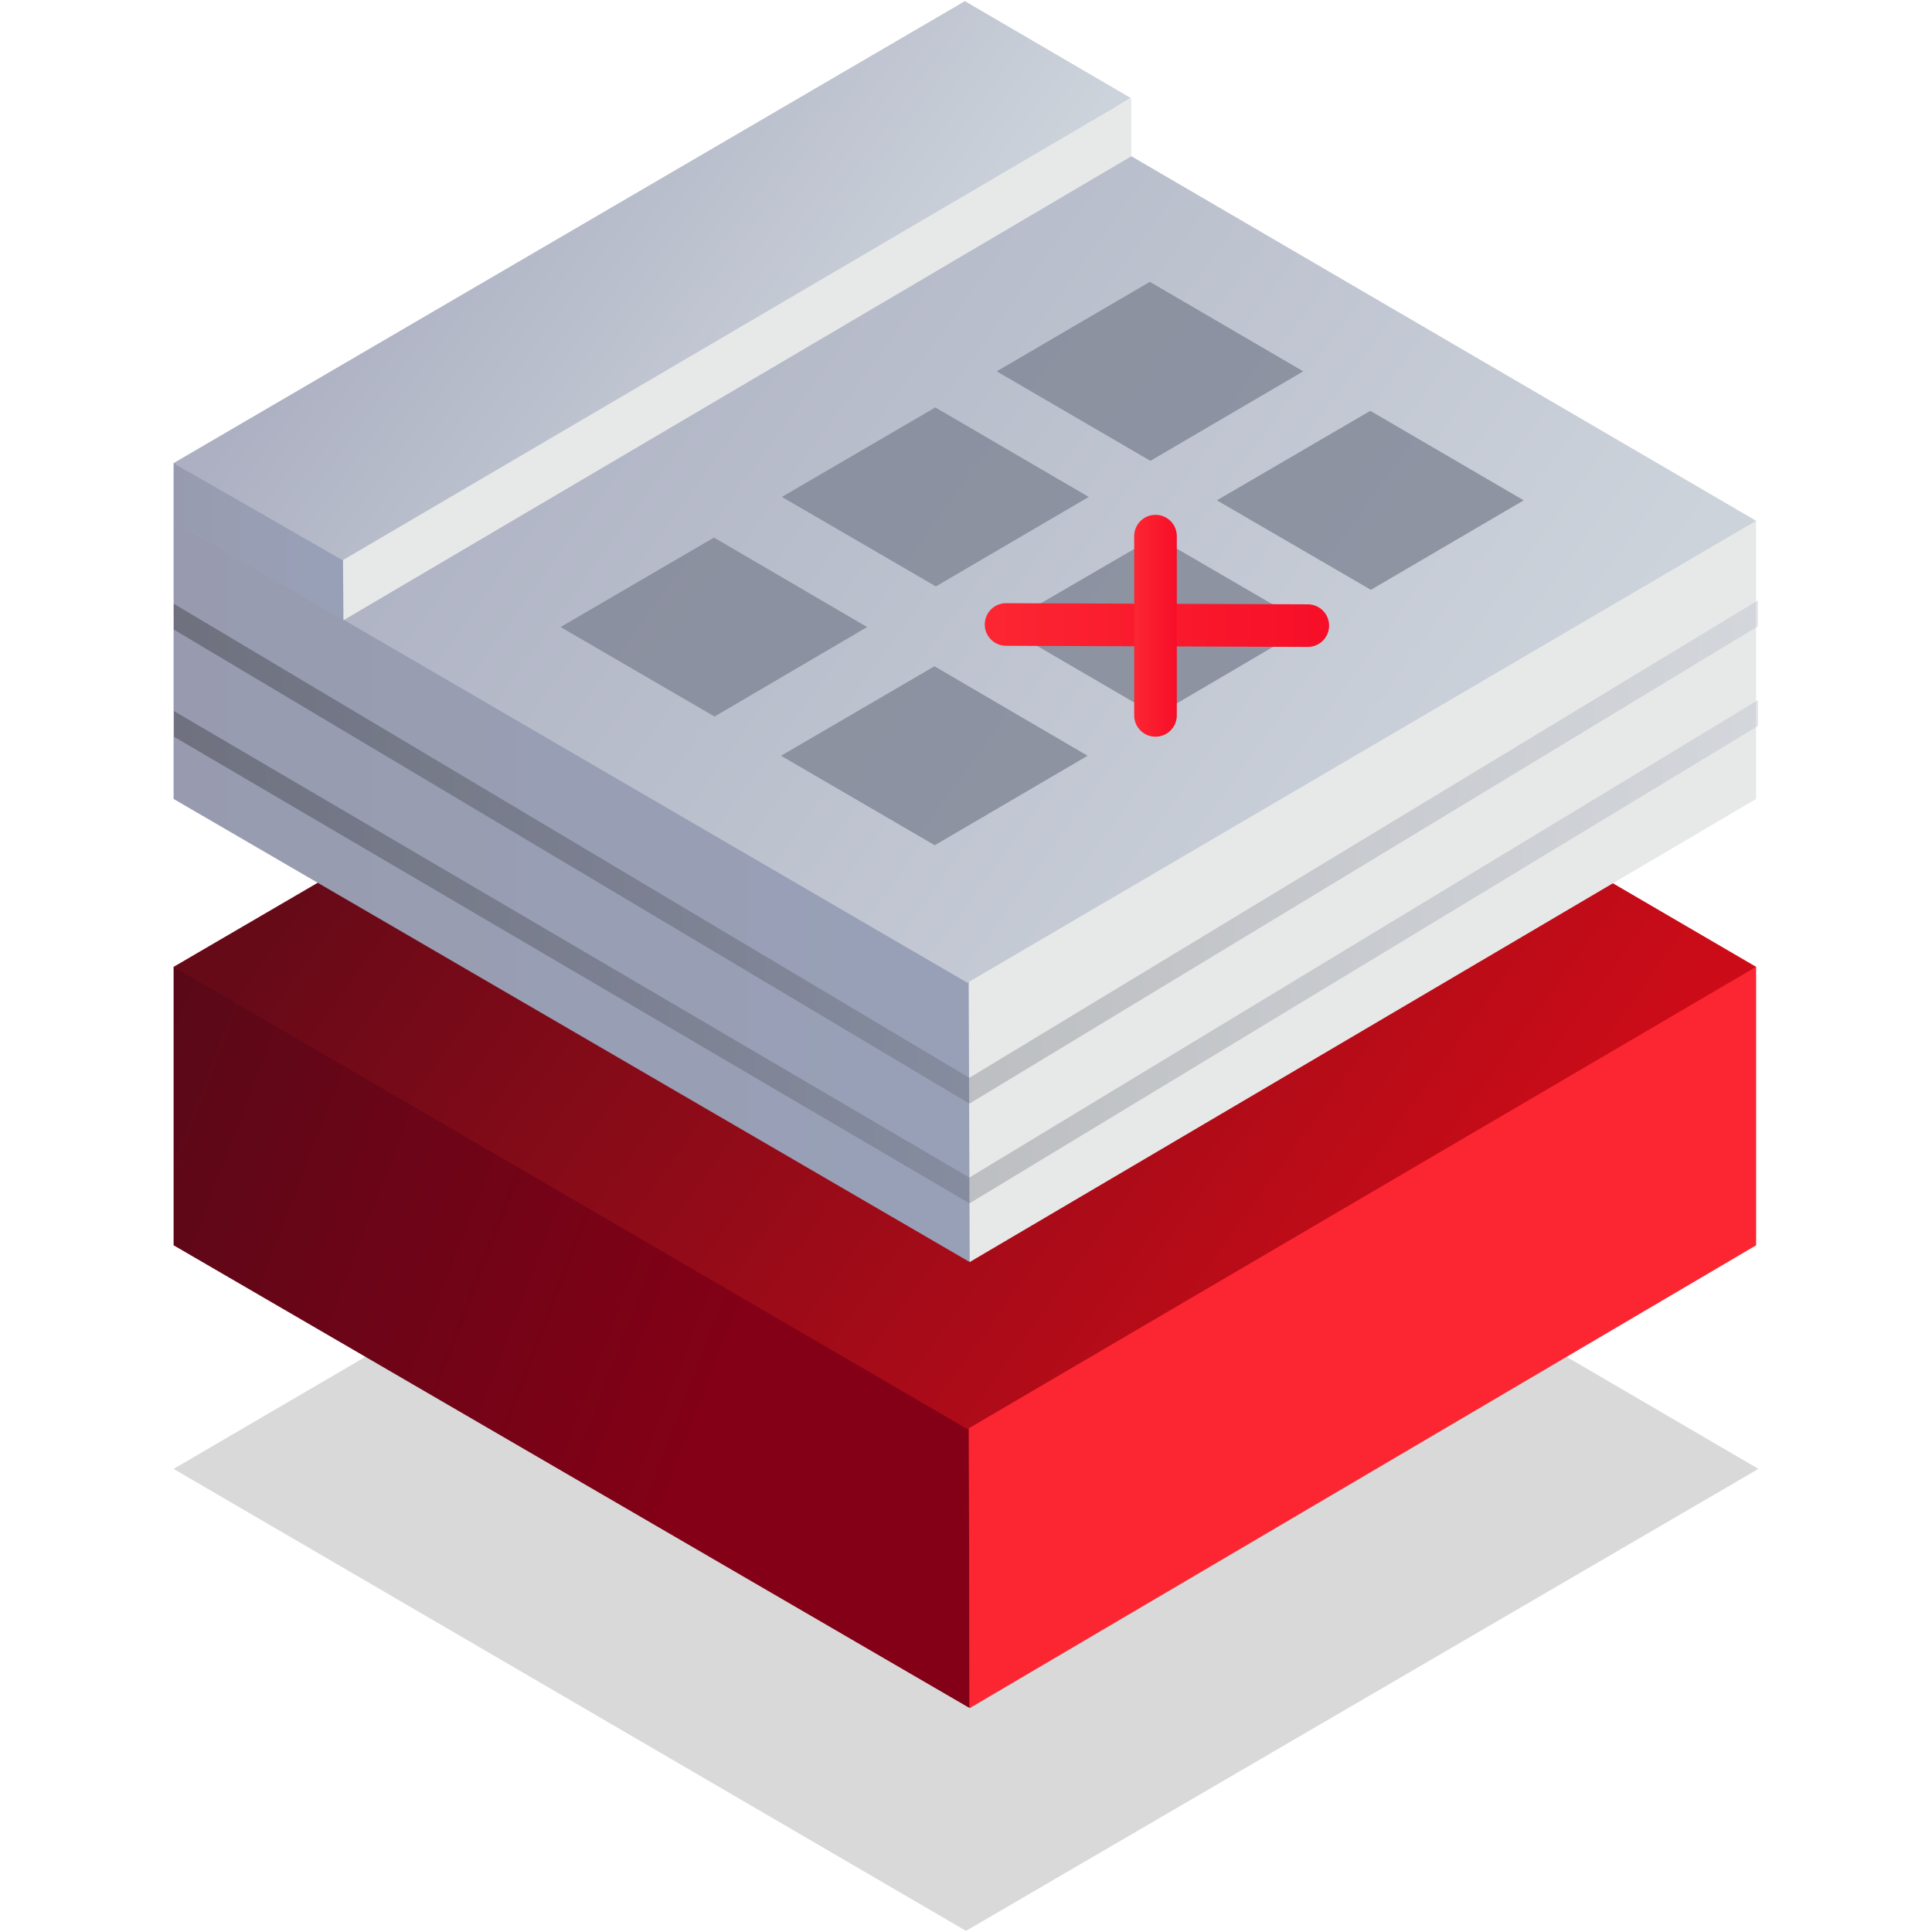
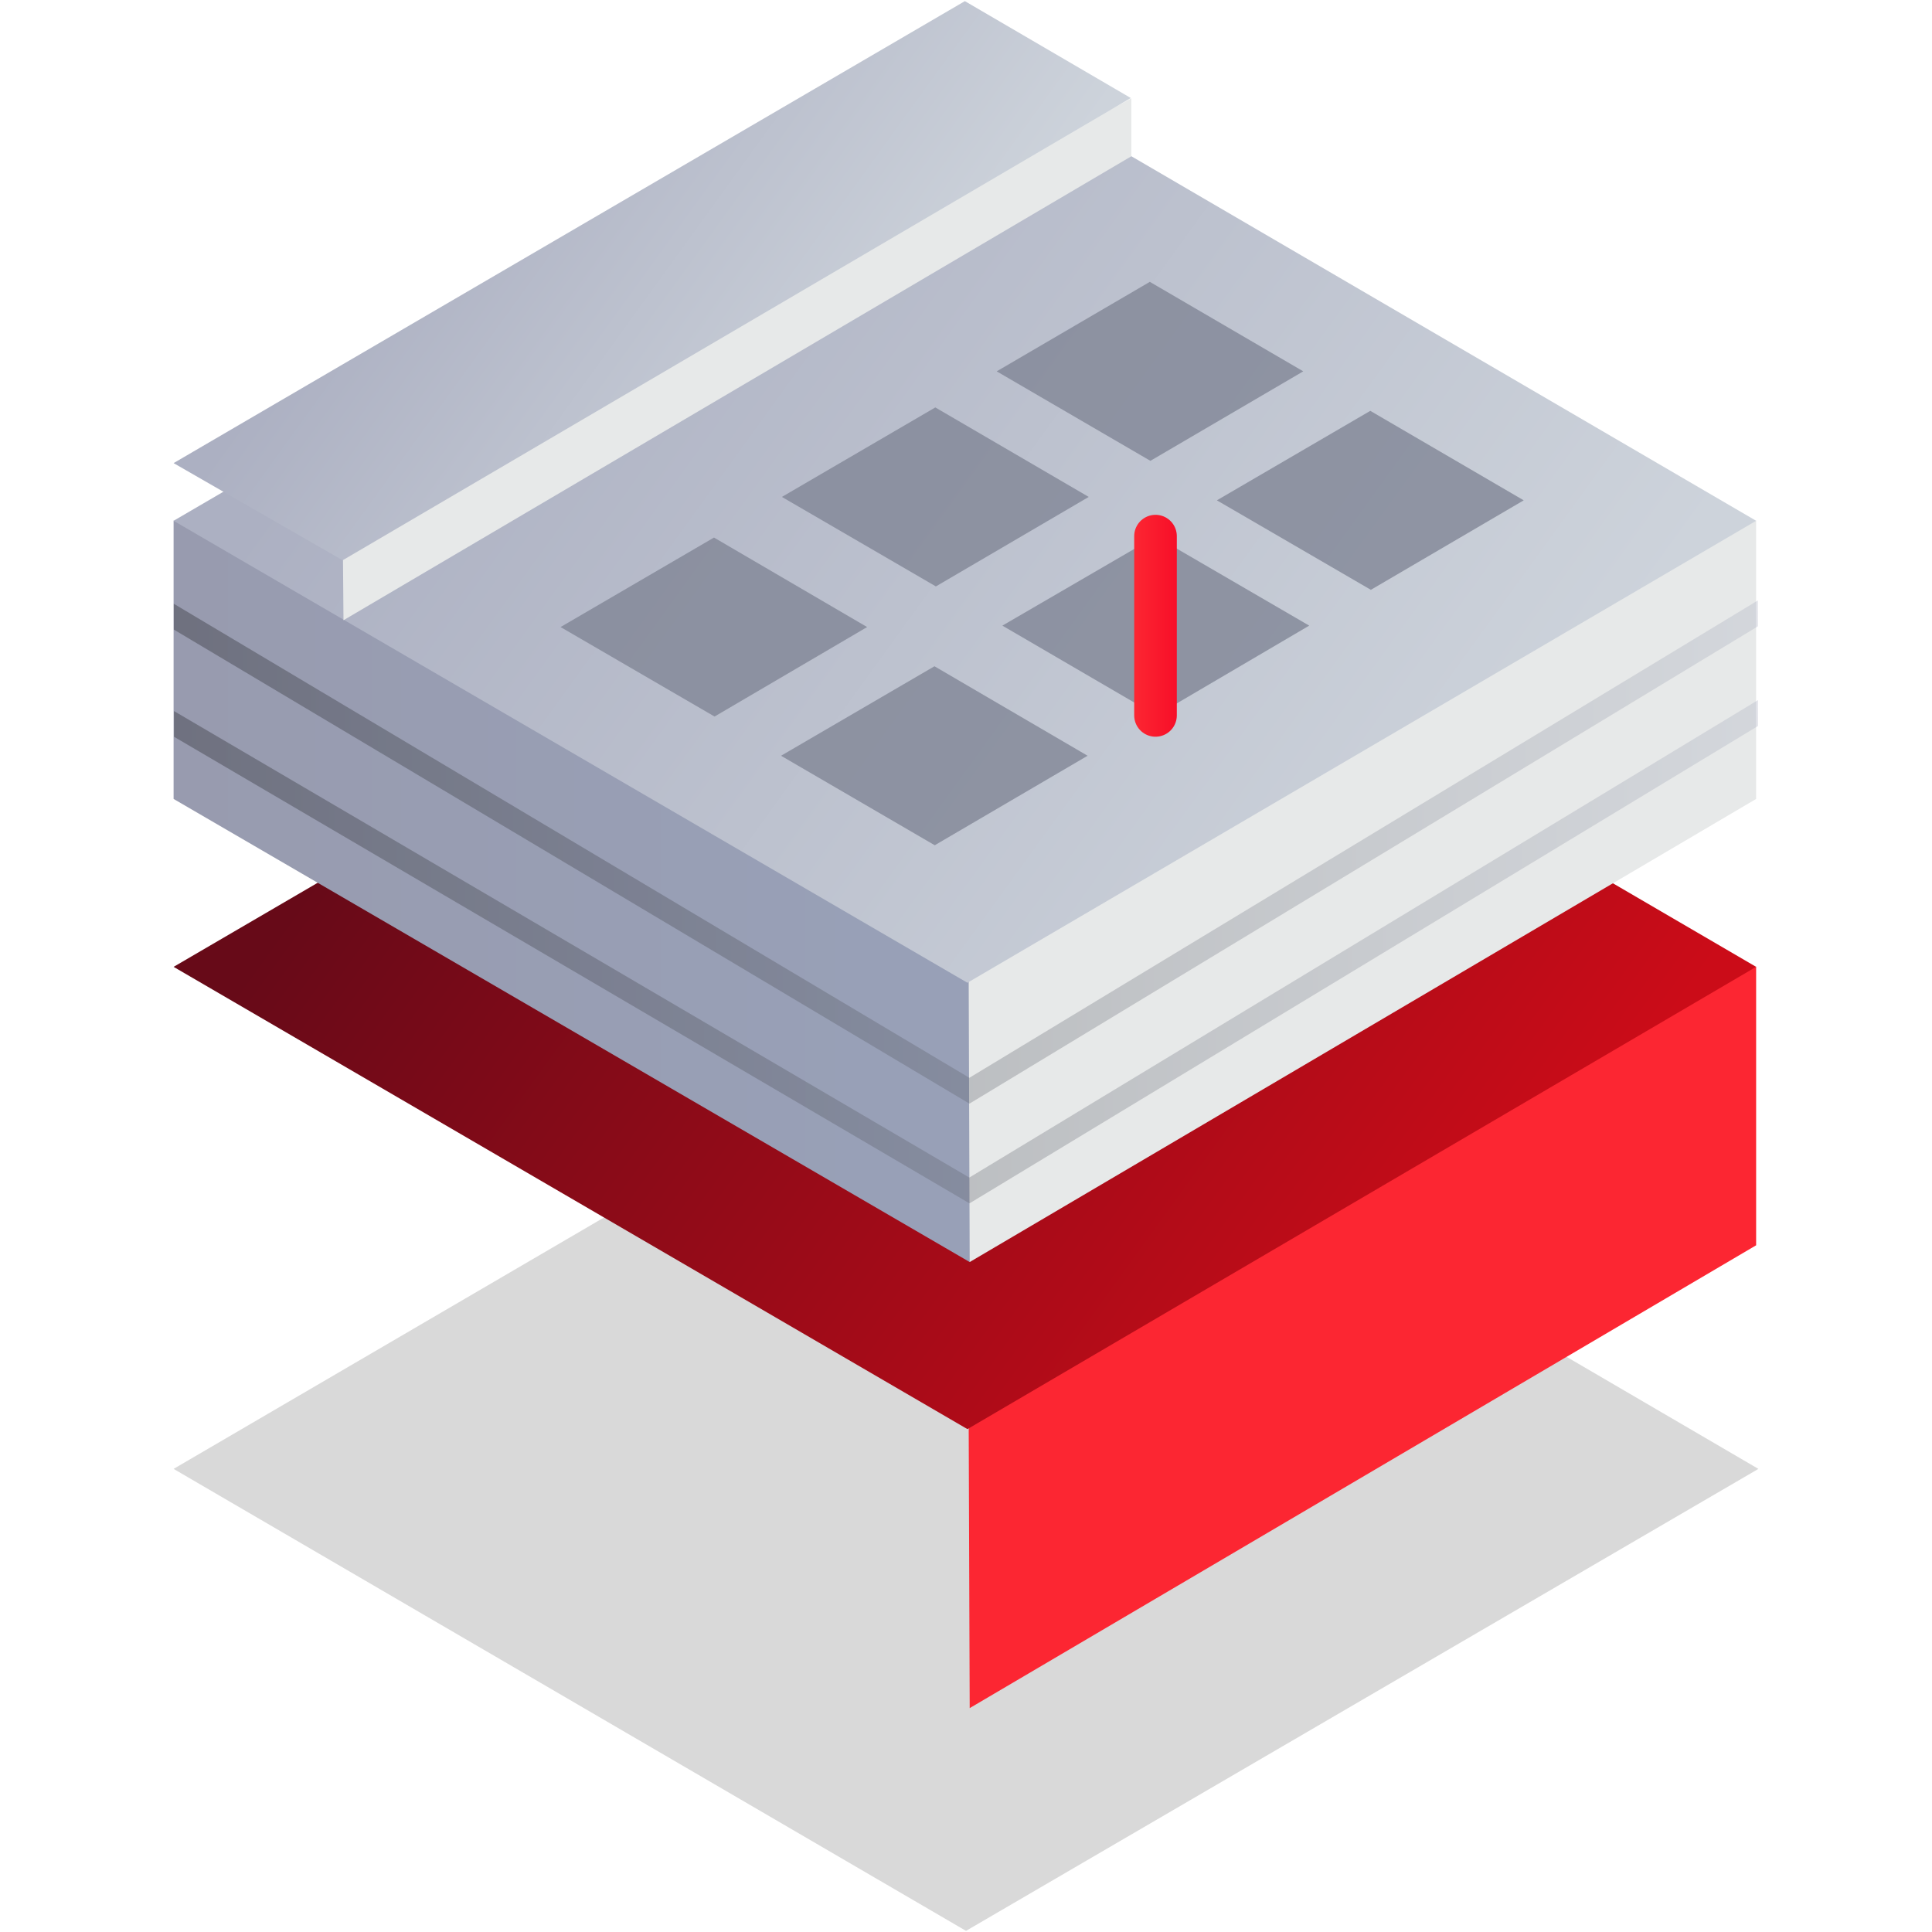
<svg xmlns="http://www.w3.org/2000/svg" xmlns:xlink="http://www.w3.org/1999/xlink" viewBox="0 0 68 68">
  <defs>
    <style>.cls-1,.cls-13,.cls-14,.cls-17,.cls-18{fill:none;}.cls-1{clip-rule:evenodd;}.cls-2{opacity:0.15;fill:url(#Gradient_bez_nazwy_61);}.cls-3{fill:url(#Gradient_bez_nazwy_50);}.cls-4{fill:url(#Gradient_bez_nazwy_114);}.cls-5{fill:url(#Gradient_bez_nazwy_62);}.cls-6{fill:url(#Gradient_bez_nazwy_40);}.cls-7{fill:url(#Gradient_bez_nazwy_97);}.cls-8{fill:url(#Gradient_bez_nazwy_110);}.cls-9{fill:url(#Gradient_bez_nazwy_40-2);}.cls-10{fill:url(#Gradient_bez_nazwy_97-2);}.cls-11{fill:url(#Gradient_bez_nazwy_110-2);}.cls-12{clip-path:url(#clip-path);}.cls-13,.cls-14{stroke-miterlimit:10;stroke-width:0.78px;fill-rule:evenodd;opacity:0.3;}.cls-13{stroke:url(#Gradient_bez_nazwy_47);}.cls-14{stroke:url(#Gradient_bez_nazwy_47-2);}.cls-15{opacity:0.8;}.cls-16{fill:#818696;}.cls-17,.cls-18{stroke-linecap:round;stroke-linejoin:round;stroke-width:1.5px;}.cls-17{stroke:url(#Gradient_bez_nazwy_112);}.cls-18{stroke:url(#Gradient_bez_nazwy_112-2);}</style>
    <linearGradient id="Gradient_bez_nazwy_61" x1="51.2" y1="64.14" x2="17.51" y2="39.76" gradientUnits="userSpaceOnUse">
      <stop offset="0" />
      <stop offset="1" />
    </linearGradient>
    <linearGradient id="Gradient_bez_nazwy_50" x1="25.6" y1="49.18" x2="-0.56" y2="39.13" gradientUnits="userSpaceOnUse">
      <stop offset="0" stop-color="#840016" />
      <stop offset="1" stop-color="#510a18" />
    </linearGradient>
    <linearGradient id="Gradient_bez_nazwy_114" x1="69.05" y1="47.07" x2="69.53" y2="47.07" gradientUnits="userSpaceOnUse">
      <stop offset="0" stop-color="#fc2632" />
      <stop offset="1" stop-color="#f70e28" />
    </linearGradient>
    <linearGradient id="Gradient_bez_nazwy_62" x1="51.14" y1="46.46" x2="17.49" y2="22.12" gradientUnits="userSpaceOnUse">
      <stop offset="0" stop-color="#cb0c18" />
      <stop offset="1" stop-color="#670a18" />
    </linearGradient>
    <linearGradient id="Gradient_bez_nazwy_40" x1="0.38" y1="31.37" x2="30.89" y2="31.37" gradientUnits="userSpaceOnUse">
      <stop offset="0" stop-color="#989aad" />
      <stop offset="1" stop-color="#98a0b7" />
    </linearGradient>
    <linearGradient id="Gradient_bez_nazwy_97" x1="69.05" y1="31.37" x2="69.53" y2="31.37" gradientUnits="userSpaceOnUse">
      <stop offset="0" stop-color="#e7e9e9" />
      <stop offset="1" stop-color="#98aacd" />
    </linearGradient>
    <linearGradient id="Gradient_bez_nazwy_110" x1="51.14" y1="30.76" x2="17.49" y2="6.42" gradientUnits="userSpaceOnUse">
      <stop offset="0" stop-color="#cdd3db" />
      <stop offset="1" stop-color="#acb0c2" />
    </linearGradient>
    <linearGradient id="Gradient_bez_nazwy_40-2" x1="4.99" y1="19.06" x2="10.97" y2="19.06" xlink:href="#Gradient_bez_nazwy_40" />
    <linearGradient id="Gradient_bez_nazwy_97-2" x1="47.06" y1="12.65" x2="47.55" y2="12.65" xlink:href="#Gradient_bez_nazwy_97" />
    <linearGradient id="Gradient_bez_nazwy_110-2" x1="30.48" y1="15.32" x2="15.74" y2="4.66" xlink:href="#Gradient_bez_nazwy_110" />
    <clipPath id="clip-path">
      <polygon class="cls-1" points="61.87 18.38 34.01 34.7 6.11 18.45 6.13 28.23 34.01 44.48 61.88 28.16 61.87 18.38" />
    </clipPath>
    <linearGradient id="Gradient_bez_nazwy_47" x1="1.97" y1="32.59" x2="63.54" y2="32.59" gradientUnits="userSpaceOnUse">
      <stop offset="0" stop-color="#050505" />
      <stop offset="1" stop-color="#acb0c2" />
    </linearGradient>
    <linearGradient id="Gradient_bez_nazwy_47-2" x1="2.62" y1="29.13" x2="63.54" y2="29.13" xlink:href="#Gradient_bez_nazwy_47" />
    <linearGradient id="Gradient_bez_nazwy_112" x1="-2131.57" y1="22" x2="-2119.44" y2="22" gradientTransform="translate(2166.22)" xlink:href="#Gradient_bez_nazwy_114" />
    <linearGradient id="Gradient_bez_nazwy_112-2" x1="-2126.3" y1="22.02" x2="-2124.8" y2="22.02" gradientTransform="translate(2166.22)" xlink:href="#Gradient_bez_nazwy_114" />
  </defs>
  <g id="features">
    <polygon class="cls-2" points="6.11 51.7 34 67.96 61.89 51.7 34 35.41 6.11 51.7" />
-     <polygon class="cls-3" points="34.13 48.73 6.11 34.02 6.11 43.83 34.13 60.12 34.13 48.73" />
    <polygon class="cls-4" points="61.81 43.83 61.81 34.02 34.09 48.83 34.13 60.12 61.81 43.83" />
    <polygon class="cls-5" points="6.11 34.03 34.05 50.3 61.81 34.03 33.96 17.78 6.11 34.03" />
    <polygon class="cls-6" points="36.63 33.03 6.11 18.32 6.11 28.12 34.13 44.42 36.63 33.03" />
    <polygon class="cls-7" points="61.81 28.12 61.81 18.32 34.09 33.13 34.13 44.42 61.81 28.12" />
    <polygon class="cls-8" points="6.11 18.33 34.05 34.59 61.81 18.33 33.96 2.08 6.11 18.33" />
-     <polygon class="cls-9" points="12.09 19.71 6.11 16.29 6.11 18.33 12.09 21.82 12.09 19.71" />
    <polygon class="cls-10" points="39.82 5.5 39.82 3.46 12.06 18.31 12.09 21.83 39.82 5.5" />
    <polygon class="cls-11" points="6.11 16.3 12.06 19.72 39.8 3.45 33.96 0.04 6.11 16.3" />
    <g class="cls-12">
      <polyline class="cls-13" points="63.34 24.21 34.12 41.9 2.17 23.16" />
      <polyline class="cls-14" points="63.34 20.7 34.12 38.39 2.82 19.74" />
    </g>
    <g class="cls-15">
      <polygon class="cls-16" points="19.73 22.07 25.15 25.22 30.52 22.07 25.13 18.92 19.73 22.07" />
      <polygon class="cls-16" points="27.52 17.49 32.94 20.64 38.32 17.49 32.92 14.34 27.52 17.49" />
      <polygon class="cls-16" points="35.08 13.07 40.49 16.22 45.87 13.07 40.47 9.92 35.08 13.07" />
      <polygon class="cls-16" points="27.49 26.6 32.9 29.75 38.28 26.6 32.89 23.45 27.49 26.6" />
      <polygon class="cls-16" points="35.28 22.02 40.7 25.18 46.08 22.02 40.68 18.88 35.28 22.02" />
      <polygon class="cls-16" points="42.83 17.61 48.25 20.76 53.63 17.61 48.23 14.46 42.83 17.61" />
    </g>
-     <line class="cls-17" x1="46.03" y1="22.02" x2="35.41" y2="21.98" />
    <line class="cls-18" x1="40.67" y1="25.18" x2="40.67" y2="18.87" />
  </g>
</svg>